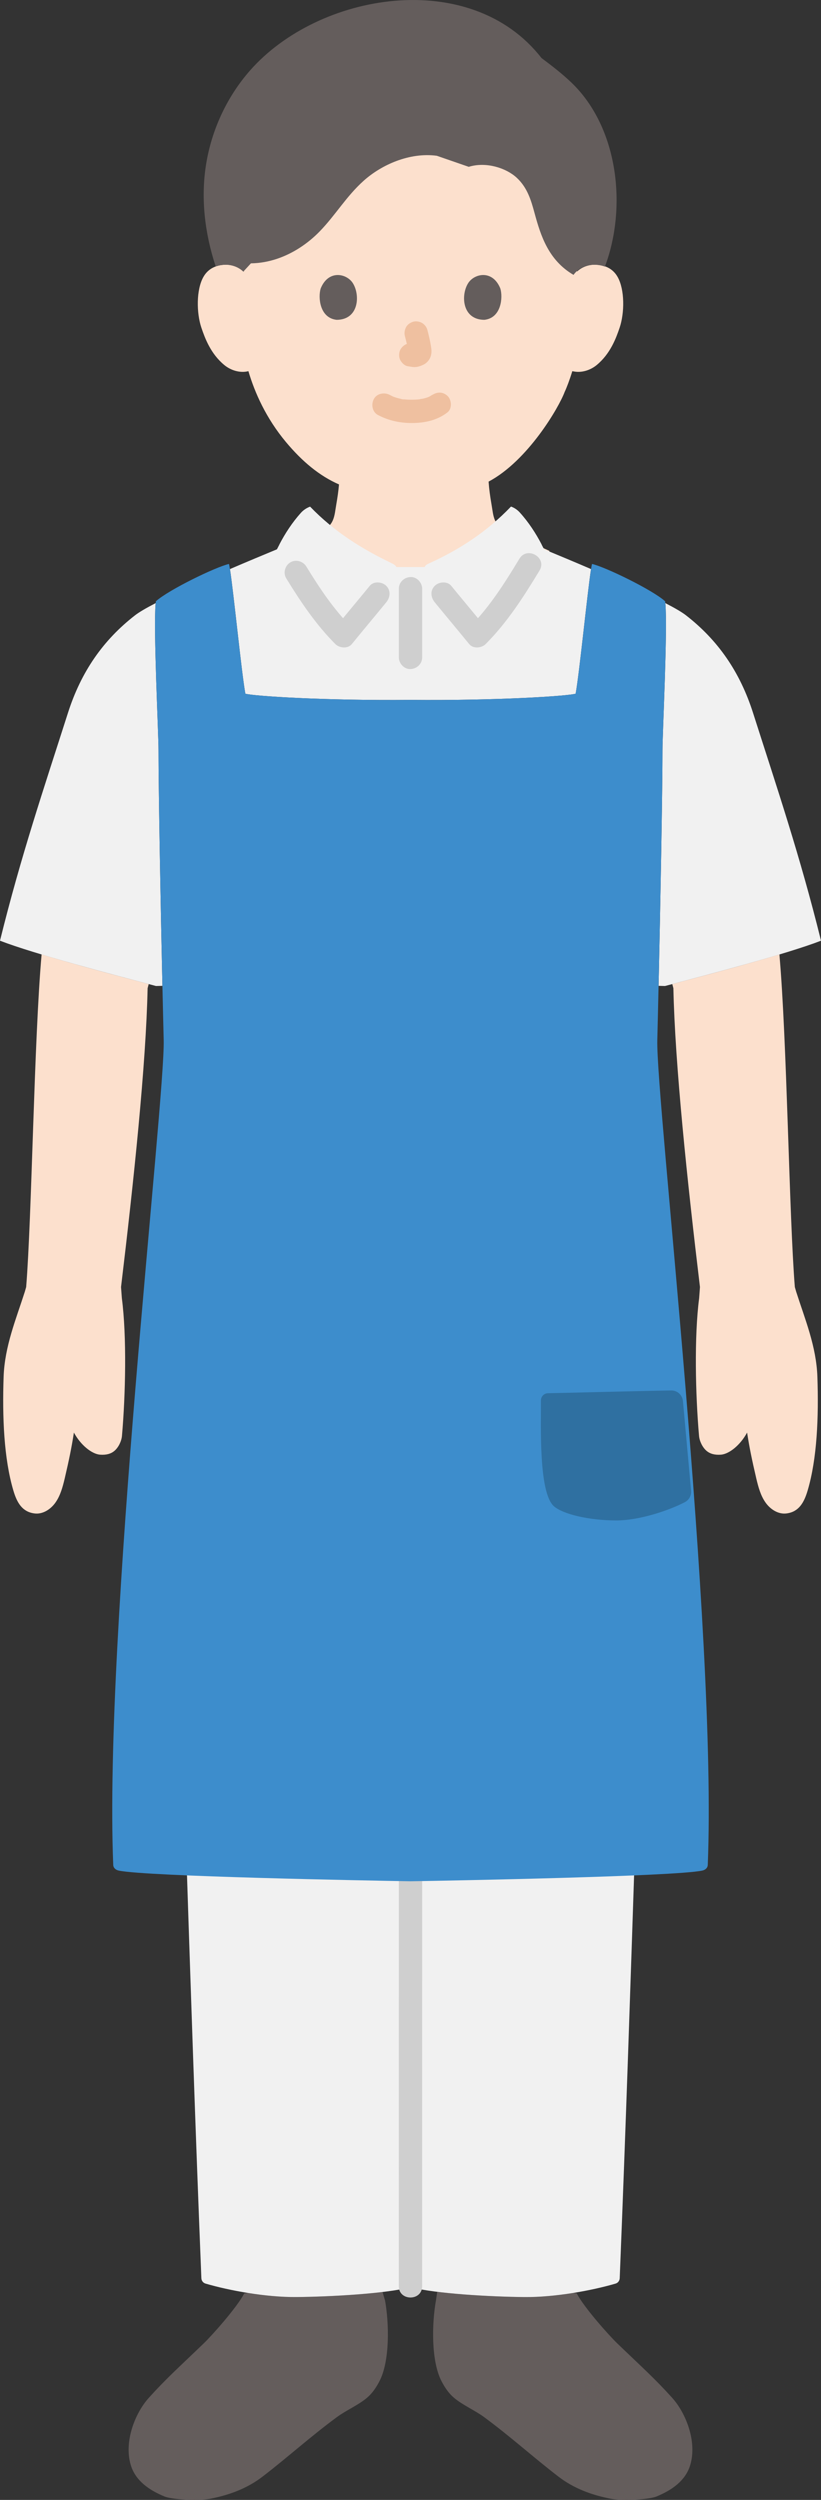
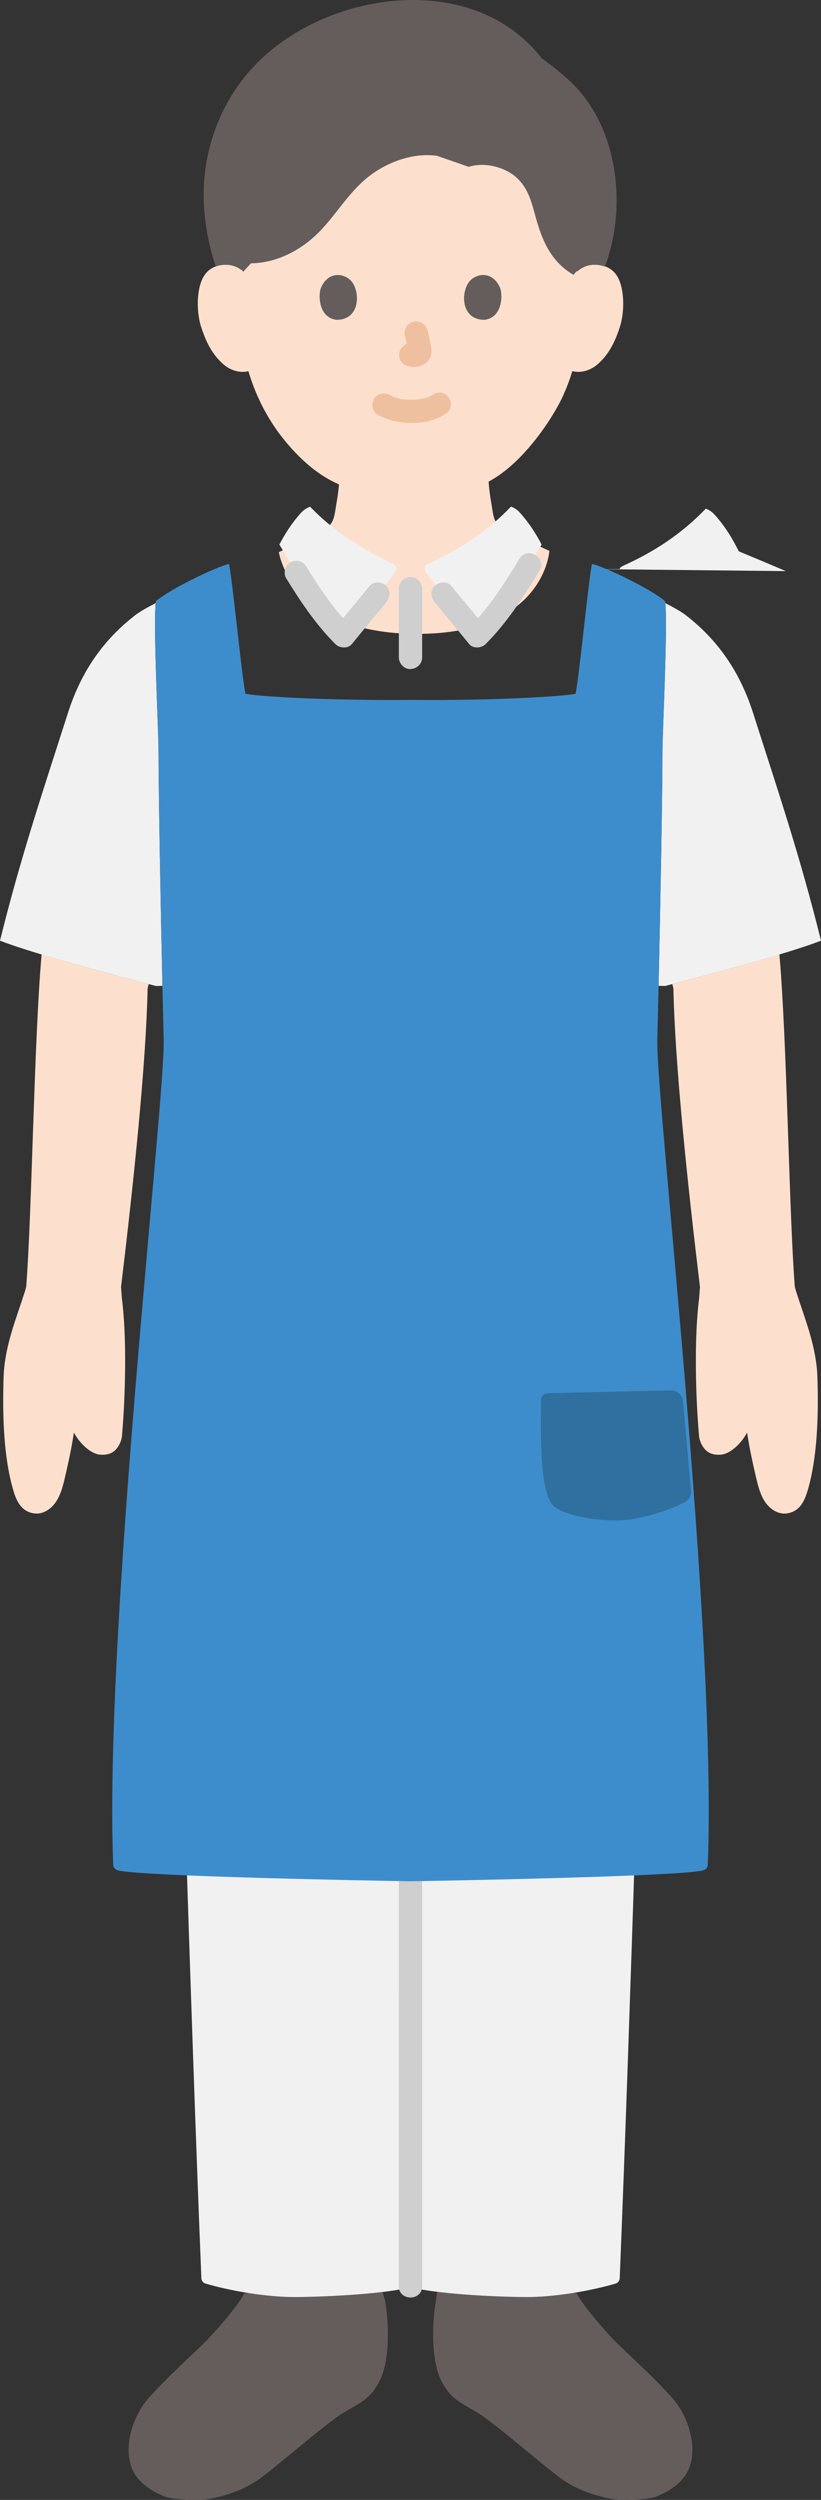
<svg xmlns="http://www.w3.org/2000/svg" id="b" width="140.88" height="428.767" viewBox="0 0 140.88 428.767">
  <rect x="0" y="0" width="140.88" height="428.767" fill="#333333" stroke="none" />
  <defs>
    <style>.d{fill:#3d8dcc;}.e{fill:#fff;}.f{fill:none;}.g{fill:#fce0cd;}.h{fill:#efc0a0;}.i{fill:#2f70a1;}.j{fill:#645d5c;}.k{fill:#cfcfcf;}.l{fill:#f1f1f1;}</style>
  </defs>
  <g id="c">
    <path class="j" d="M65.639,393.103c-4.633.554-10.56.828-14.751.869-2.638.026-5.557-.259-8.335-.702l-.632.067c-1.258,2.42-5.522,7.195-6.93,8.553-4.197,4.048-6.394,5.976-9.447,9.36-2.346,2.601-4.292,7.458-3.124,11.476.799,2.75,3.175,4.373,5.823,5.461,1.156.474,5.516.804,7.721.396,3.444-.638,6.524-1.839,9.093-3.814,4.402-3.385,8.073-6.745,12.725-10.184,1.633-1.208,3.666-2.043,5.217-3.355.896-.757,1.556-1.756,2.101-2.794,1.83-3.487,1.669-9.994.972-13.87l-.433-1.462Z" />
    <path class="j" d="M115.335,411.251c-3.053-3.385-5.25-5.312-9.447-9.36-1.408-1.358-5.672-6.133-6.93-8.553l-.595-.069c-2.782.446-5.708.733-8.355.709-4.263-.042-10.316-.327-14.979-.903l-.222,1.491c-.697,3.876-.858,10.383.972,13.87.545,1.038,1.205,2.037,2.101,2.794,1.551,1.311,3.584,2.147,5.217,3.355,4.652,3.44,8.323,6.8,12.725,10.184,2.569,1.975,5.649,3.175,9.093,3.814,2.205.409,6.565.078,7.721-.396,2.649-1.087,5.024-2.711,5.824-5.461,1.168-4.017-.778-8.875-3.124-11.476Z" />
    <path class="g" d="M128.2,245.704c-1.17,2.16-3.06,3.66-4.46,3.79-1.16.09-1.93-.18-2.46-.62-.71-.58-1.25-1.67-1.33-2.61-.61-6.98-.84-17.03.02-23.61l.14-1.91c-2.16-17.98-4.29-38.18-4.56-51.25l-.19-.72c5.14-1.35,12.45-3.29,18.38-5.08,1.3,14.58,1.67,44.89,2.65,57.05l.23.8c1.49,4.67,3.46,9.35,3.64,14.6.23,6.92-.04,13.97-1.67,19.49-.62,2.1-1.52,3.67-3.62,3.94-1.41.19-2.8-.7-3.63-1.9-.83-1.19-1.22-2.65-1.56-4.08-.76-3.24-1.23-5.57-1.58-7.89Z" />
    <path class="g" d="M12.68,245.704c-.35,2.32-.82,4.65-1.58,7.89-.34,1.43-.73,2.89-1.56,4.08-.83,1.2-2.22,2.09-3.63,1.9-2.1-.27-3-1.84-3.62-3.94-1.63-5.52-1.9-12.57-1.67-19.49.18-5.25,2.15-9.93,3.64-14.6l.23-.8c.98-12.16,1.35-42.47,2.65-57.05,5.93,1.79,13.24,3.73,18.38,5.08l-.19.72c-.27,13.07-2.4,33.27-4.56,51.25l.14,1.91c.86,6.58.63,16.63.02,23.61-.08.94-.62,2.03-1.33,2.61-.53.44-1.3.71-2.46.62-1.4-.13-3.29-1.63-4.46-3.79Z" />
    <path class="g" d="M99.011,46.582c.923-.886,2.165-1.219,3.229-1.182,2.314.082,3.299,1.333,3.723,2.068,1.265,2.194,1.212,6.237.362,8.738-.601,1.771-1.587,4.481-3.961,6.424-.979.801-2.419,1.328-3.796,1.096l-.364-.061c-.437,1.444-.976,2.858-1.306,3.545-.966,2.621-6.305,11.816-13.058,15.395.09,1.311.264,2.526.493,3.86.365,2.02.243,3.82,3.054,4.836.121.044,4.078,1.891,6.883,3.181,0,0-.829,14.236-22.663,14.236s-23.754-14.023-23.754-14.023c2.805-1.289,6.686-3.35,6.808-3.394,2.81-1.016,2.689-2.817,3.054-4.836.201-1.169.359-2.246.456-3.378-3.329-1.451-6.29-3.903-9.101-7.267-3.421-4.095-5.369-8.505-6.445-12.16-1.468.378-3.055-.167-4.107-1.028-2.375-1.943-3.36-4.653-3.961-6.424-.849-2.501-.903-6.544.362-8.738.424-.735,1.409-1.987,3.723-2.068,1.064-.037,2.306.295,3.229,1.182,0,0-5.598-24.365,27.736-24.365s29.404,24.365,29.404,24.365Z" />
    <path class="l" d="M129.22,122.274c4.11,12.86,8.08,24.56,11.66,39.07-5.95,2.3-19.37,5.81-26.77,7.77l-1.1-.03c.31-13.93.67-33.19.67-40.48,0-2.86.9-20.75.49-25.16,1.61.83,2.87,1.56,3.59,2.13,5.39,4.2,9.19,9.59,11.46,16.7Z" />
    <path class="l" d="M27.87,169.084l-1.1.03c-7.4-1.96-20.82-5.47-26.77-7.77,3.58-14.51,7.55-26.21,11.66-39.07,2.27-7.11,6.07-12.5,11.46-16.7.72-.57,1.98-1.3,3.59-2.13-.41,4.41.49,22.3.49,25.16,0,7.29.36,26.55.67,40.48Z" />
-     <path class="l" d="M101.42,97.604c-.63,4-1.97,17.62-2.64,21.37-1.25.4-13.43,1.21-28.34,1.07-14.91.14-27.09-.67-28.34-1.07-.67-3.75-2.01-17.37-2.64-21.37,2.93-1.26,5.77-2.44,8.06-3.39.25-.49.42-.81.42-.81.97-1.87,2.2-3.77,3.7-5.44.43-.48.97-.84,1.57-1.06,4.17,4.33,8.9,7.25,13.88,9.65.29.14.81.39.91.7h4.89c.09-.31.42-.48.72-.61,5.18-2.35,9.86-5.36,14.08-9.75.56.2,1.06.54,1.47.98,1.54,1.69,2.79,3.62,3.78,5.53,0,0,.17.32.42.81,2.29.95,5.13,2.13,8.06,3.39Z" />
+     <path class="l" d="M101.42,97.604h4.89c.09-.31.42-.48.72-.61,5.18-2.35,9.86-5.36,14.08-9.75.56.2,1.06.54,1.47.98,1.54,1.69,2.79,3.62,3.78,5.53,0,0,.17.32.42.81,2.29.95,5.13,2.13,8.06,3.39Z" />
    <path class="f" d="M89.417,6.65c-5.263-3.441-11.376-5.6-19.058-5.6-8.058,0-14.9,2.43-20.376,6.502-6.358,4.728-13.557,13.15-14.133,26.782-.138,3.258.277,6.991,1.262,10.779" />
    <path class="f" d="M103.627,45.113c.985-3.987,1.401-7.052,1.243-10.779-.485-11.489-5.48-19.277-11.009-24.272" />
    <path class="j" d="M51.435,42.497c-2.377,1.534-5.241,2.627-8.375,2.67l-1.311,1.422c-.923-.886-2.165-1.219-3.229-1.182-.587.021-1.089.117-1.517.262-1.854-5.629-2.667-11.895-1.523-18.154,1.034-5.656,3.592-11.045,7.382-15.375,11.813-13.495,37.904-17.79,50.055-2.188,1.761,1.316,3.533,2.675,5.136,4.211,8.1,7.764,9.554,21.466,5.749,31.566-.464-.177-1.019-.297-1.685-.32-1.262-.044-2.776.432-3.704,1.739-4.303-2.527-5.625-6.707-6.685-10.597-.581-2.131-1.202-4.34-3.053-6.058-1.851-1.718-5.314-2.788-8.24-1.879l-5.483-1.897c-4.705-.622-9.5,1.566-12.52,4.26-3.019,2.695-4.848,5.915-7.601,8.74-.967.992-2.111,1.952-3.398,2.782Z" />
    <path class="l" d="M28.502,222.236l.521,13.489c2.227,54.087,3.421,102.809,5.531,155.018.017.426.298.8.708.92,4.131,1.212,10.428,2.36,15.627,2.31,5.899-.057,15.253-.574,19.57-1.69,4.321,1.117,13.654,1.636,19.55,1.694,5.202.046,11.493-1.101,15.624-2.312.409-.12.691-.494.708-.92,2.108-52.077,3.293-100.68,5.516-154.602l.522-13.907" />
    <path class="k" d="M68.436,244.557c.009,5.821.006,11.642.006,17.462.001,11.159.002,22.319.001,33.478,0,13.131,0,26.263-.002,39.394,0,11.736-.002,23.473-.003,35.209,0,6.975-.001,13.95-.003,20.924,0,.365,0,.73,0,1.096,0,2.574,4,2.578,4,0,.001-6.155.002-12.309.002-18.464.001-11.331.002-22.663.003-33.994.001-13.141.002-26.283.002-39.424,0-11.585,0-23.169,0-34.754,0-6.661,0-13.322-.006-19.983,0-.315,0-.631-.001-.946-.004-2.574-4.004-2.578-4,0h0Z" />
    <path class="h" d="M64.862,71.182c1.834.968,3.806,1.385,5.881,1.372,2.179-.014,4.306-.475,6.042-1.828.829-.646.729-2.159,0-2.828-.88-.807-1.944-.689-2.828,0,.69-.538-.033-.007-.252.108-.169.089-.624.23.003.019-.161.054-.316.122-.478.174-.204.065-.41.121-.618.17-.223.052-.511.051-.72.136.207-.084.318-.038.017-.008-.131.013-.263.024-.394.032-.317.02-.634.028-.951.027-.284-.002-.568-.011-.852-.031-.13-.009-.26-.019-.39-.032-.074-.007-.148-.015-.222-.025-.157-.019-.097-.011.178.024-.093.056-.529-.095-.641-.119-.205-.045-.408-.098-.61-.158-.175-.052-.346-.115-.519-.174-.452-.155.417.2.008.007-.214-.101-.426-.206-.635-.317-.925-.488-2.217-.265-2.736.718-.488.924-.27,2.215.718,2.736h0Z" />
    <path class="h" d="M69.479,57.649c.244.932.479,1.879.619,2.833l-.071-.532c.017.131.024.26.011.391l.071-.532c-.009.061-.023.118-.043.176l.202-.478c-.018.041-.037.076-.062.113l.313-.405c-.029.035-.057.063-.093.091l.405-.313c-.072.046-.147.083-.224.119l.478-.202c-.124.052-.246.089-.378.11l.532-.071c-.119.014-.236.013-.355,0l.532.071c-.134-.019-.265-.051-.399-.069-.266-.083-.532-.095-.798-.036-.266.012-.514.091-.744.237-.415.243-.811.718-.919,1.195-.117.512-.091,1.087.202,1.541.26.403.695.852,1.195.919.353.048.696.136,1.056.152.577.025,1.105-.156,1.618-.394.645-.299,1.153-.91,1.325-1.603.147-.593.087-1.071-.014-1.666-.154-.913-.365-1.817-.6-2.712-.127-.483-.49-.944-.919-1.195s-1.061-.357-1.541-.202c-.484.157-.951.457-1.195.919-.253.48-.342,1.007-.202,1.541h0Z" />
    <path class="j" d="M55.027,49.48c-.473,1.537-.165,5.074,2.748,5.375,3.85-.023,4.054-4.299,2.759-6.309-1.061-1.646-4.181-2.331-5.506.934Z" />
    <path class="j" d="M85.855,49.48c.473,1.537.165,5.074-2.748,5.375-3.85-.023-4.055-4.299-2.759-6.31,1.061-1.646,4.181-2.33,5.507.935Z" />
-     <path class="e" d="M102.064,134.363c-1.592,0-15.55-.022-20.666-.022-.009,4.503-.018,7.588-.027,12.091,2.977,0,16.698-.045,20.693-.045v-12.024Z" />
    <path class="d" d="M70.44,120.044c-14.91.14-27.09-.67-28.34-1.07-.74-4.12-2.28-20.13-2.81-22.25-2.28.52-10.29,4.4-12.54,6.4-.5,3.76.45,22.54.45,25.48,0,9.14.57,37.14.89,49.8.25,10.24-10.27,101.39-8.66,141.44.02.54.43.88.96.99,4.87,1.01,42.89,1.71,50.05,1.83,7.16-.12,45.18-.82,50.05-1.83.53-.11.94-.45.96-.99,1.61-40.05-8.91-131.2-8.66-141.44.32-12.66.89-40.66.89-49.8,0-2.94.95-21.72.45-25.48-2.25-2-10.26-5.88-12.54-6.4-.53,2.12-2.07,18.13-2.81,22.25-1.25.4-13.43,1.21-28.34,1.07Z" />
    <path class="f" d="M102.064,134.363c-1.592,0-15.55-.022-20.666-.022-.009,4.503-.018,7.588-.027,12.091,2.977,0,16.698-.045,20.693-.045v-12.024Z" />
    <path class="i" d="M118.586,255.684c.074.812-.349,1.583-1.072,1.959-2.957,1.537-7.977,3.133-11.74,3.133-4.741,0-9.251-1.095-10.746-2.454-2.619-2.381-2.177-13.829-2.206-18.125-.005-.686.543-1.243,1.229-1.243.961,0,15.328-.378,21.12-.472,1.047-.017,1.924.776,2.019,1.819l1.396,15.383Z" />
    <path class="l" d="M81.499,108.535c.151.184.292.357.423.518,4.603-4.575,7.618-10.116,11.019-15.651-.987-1.904-2.241-3.837-3.777-5.524-.409-.449-.918-.784-1.477-.989-4.212,4.399-8.896,7.405-14.077,9.754-.297.135-.628.299-.723.61-.083.27.154.811.31,1.047.299.454,1.281,1.708,2.821,3.592,1.823,2.231,4.067,4.916,5.482,6.643Z" />
    <path class="l" d="M59.453,108.449c-.177.216-.343.419-.493.604-4.603-4.575-7.618-10.116-11.019-15.651.97-1.871,2.198-3.771,3.699-5.437.433-.48.974-.838,1.57-1.058,4.172,4.328,8.899,7.242,13.879,9.646.293.142.811.388.907.7.083.27-.279.96-.435,1.195-.374.562-1.155,1.559-2.695,3.443-1.793,2.194-3.993,4.828-5.412,6.557Z" />
    <path class="k" d="M68.441,100.967c0,3.929,0,7.858,0,11.787,0,1.046.92,2.048,2,2s2-.879,2-2c0-3.929,0-7.858,0-11.787,0-1.046-.92-2.048-2-2s-2,.879-2,2h0Z" />
    <path class="k" d="M74.603,103.306c1.959,2.395,3.953,4.761,5.905,7.161.682.839,2.126.703,2.828,0,3.711-3.716,6.544-8.154,9.25-12.623,1.337-2.208-2.121-4.22-3.454-2.019-2.535,4.187-5.148,8.332-8.624,11.814h2.828c-1.952-2.4-3.946-4.766-5.905-7.161-.684-.837-2.118-.71-2.828,0-.827.827-.686,1.99,0,2.828h0Z" />
    <path class="k" d="M63.451,100.477c-1.959,2.395-3.953,4.761-5.905,7.161h2.828c-3.116-3.119-5.501-6.71-7.808-10.471-.564-.92-1.79-1.271-2.736-.718-.919.538-1.284,1.812-.718,2.736,2.458,4.008,5.098,7.942,8.434,11.281.706.707,2.144.841,2.828,0,1.952-2.4,3.946-4.766,5.905-7.161.683-.835.817-2.011,0-2.828-.705-.705-2.141-.84-2.828,0h0Z" />
  </g>
</svg>